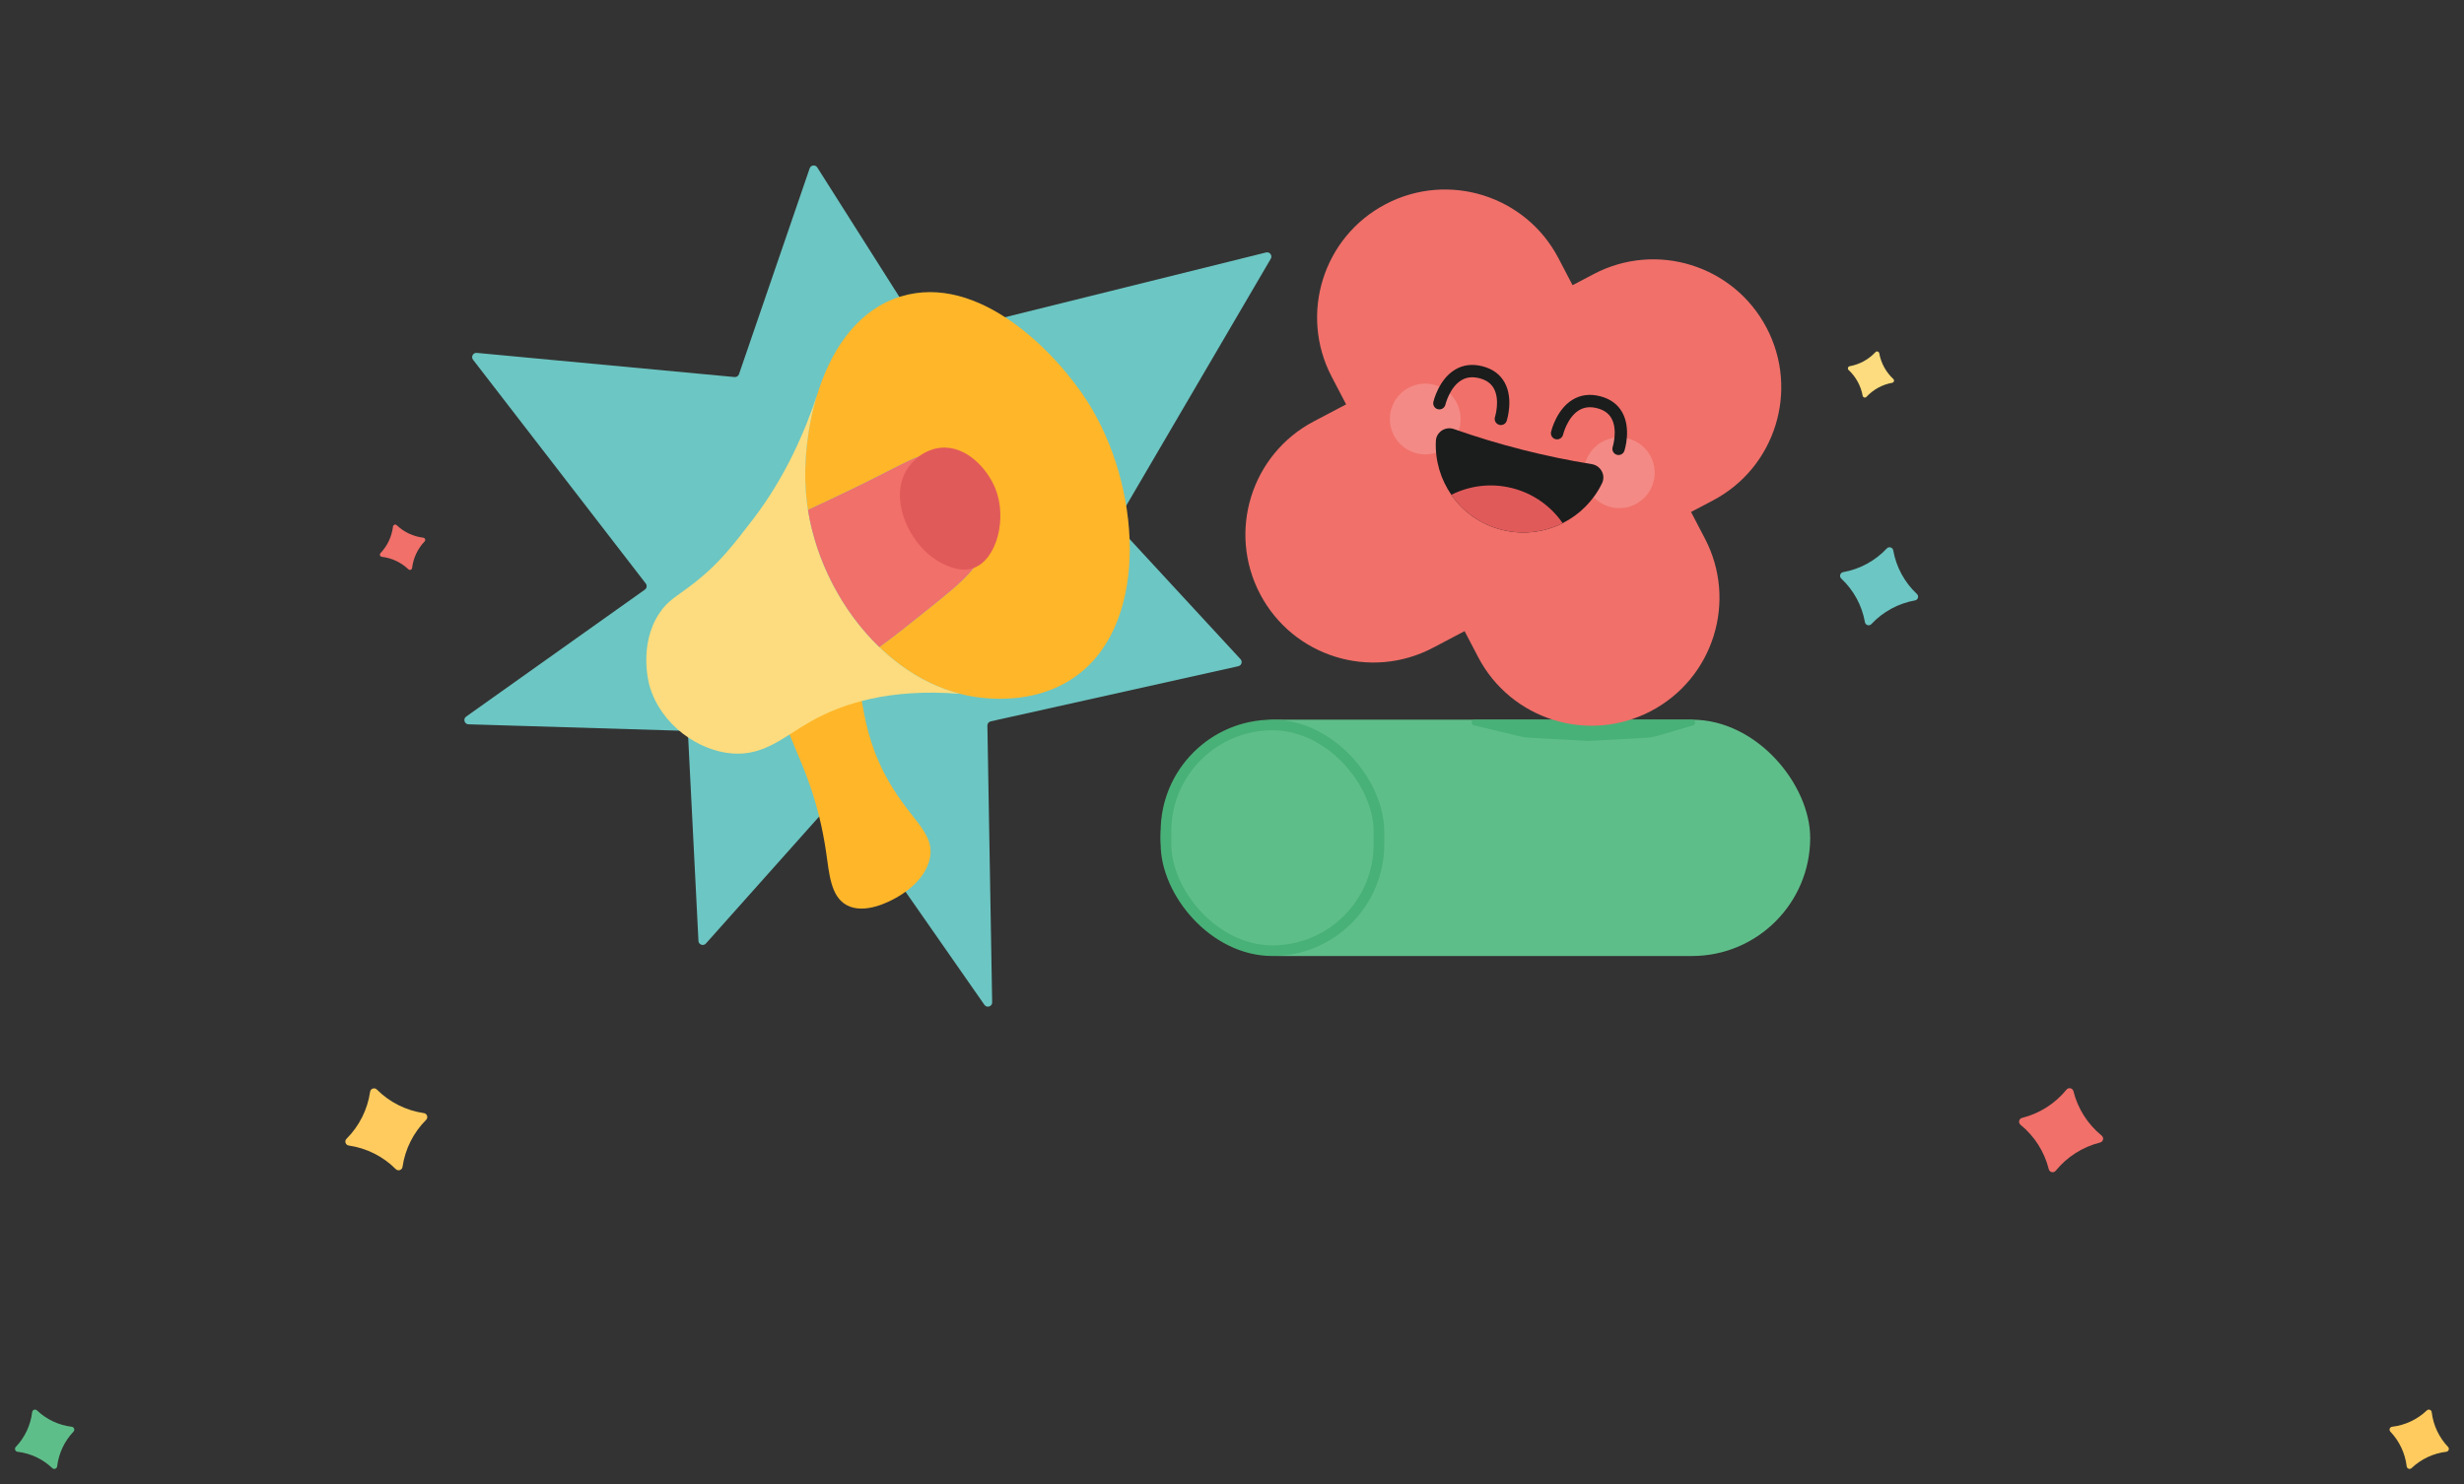
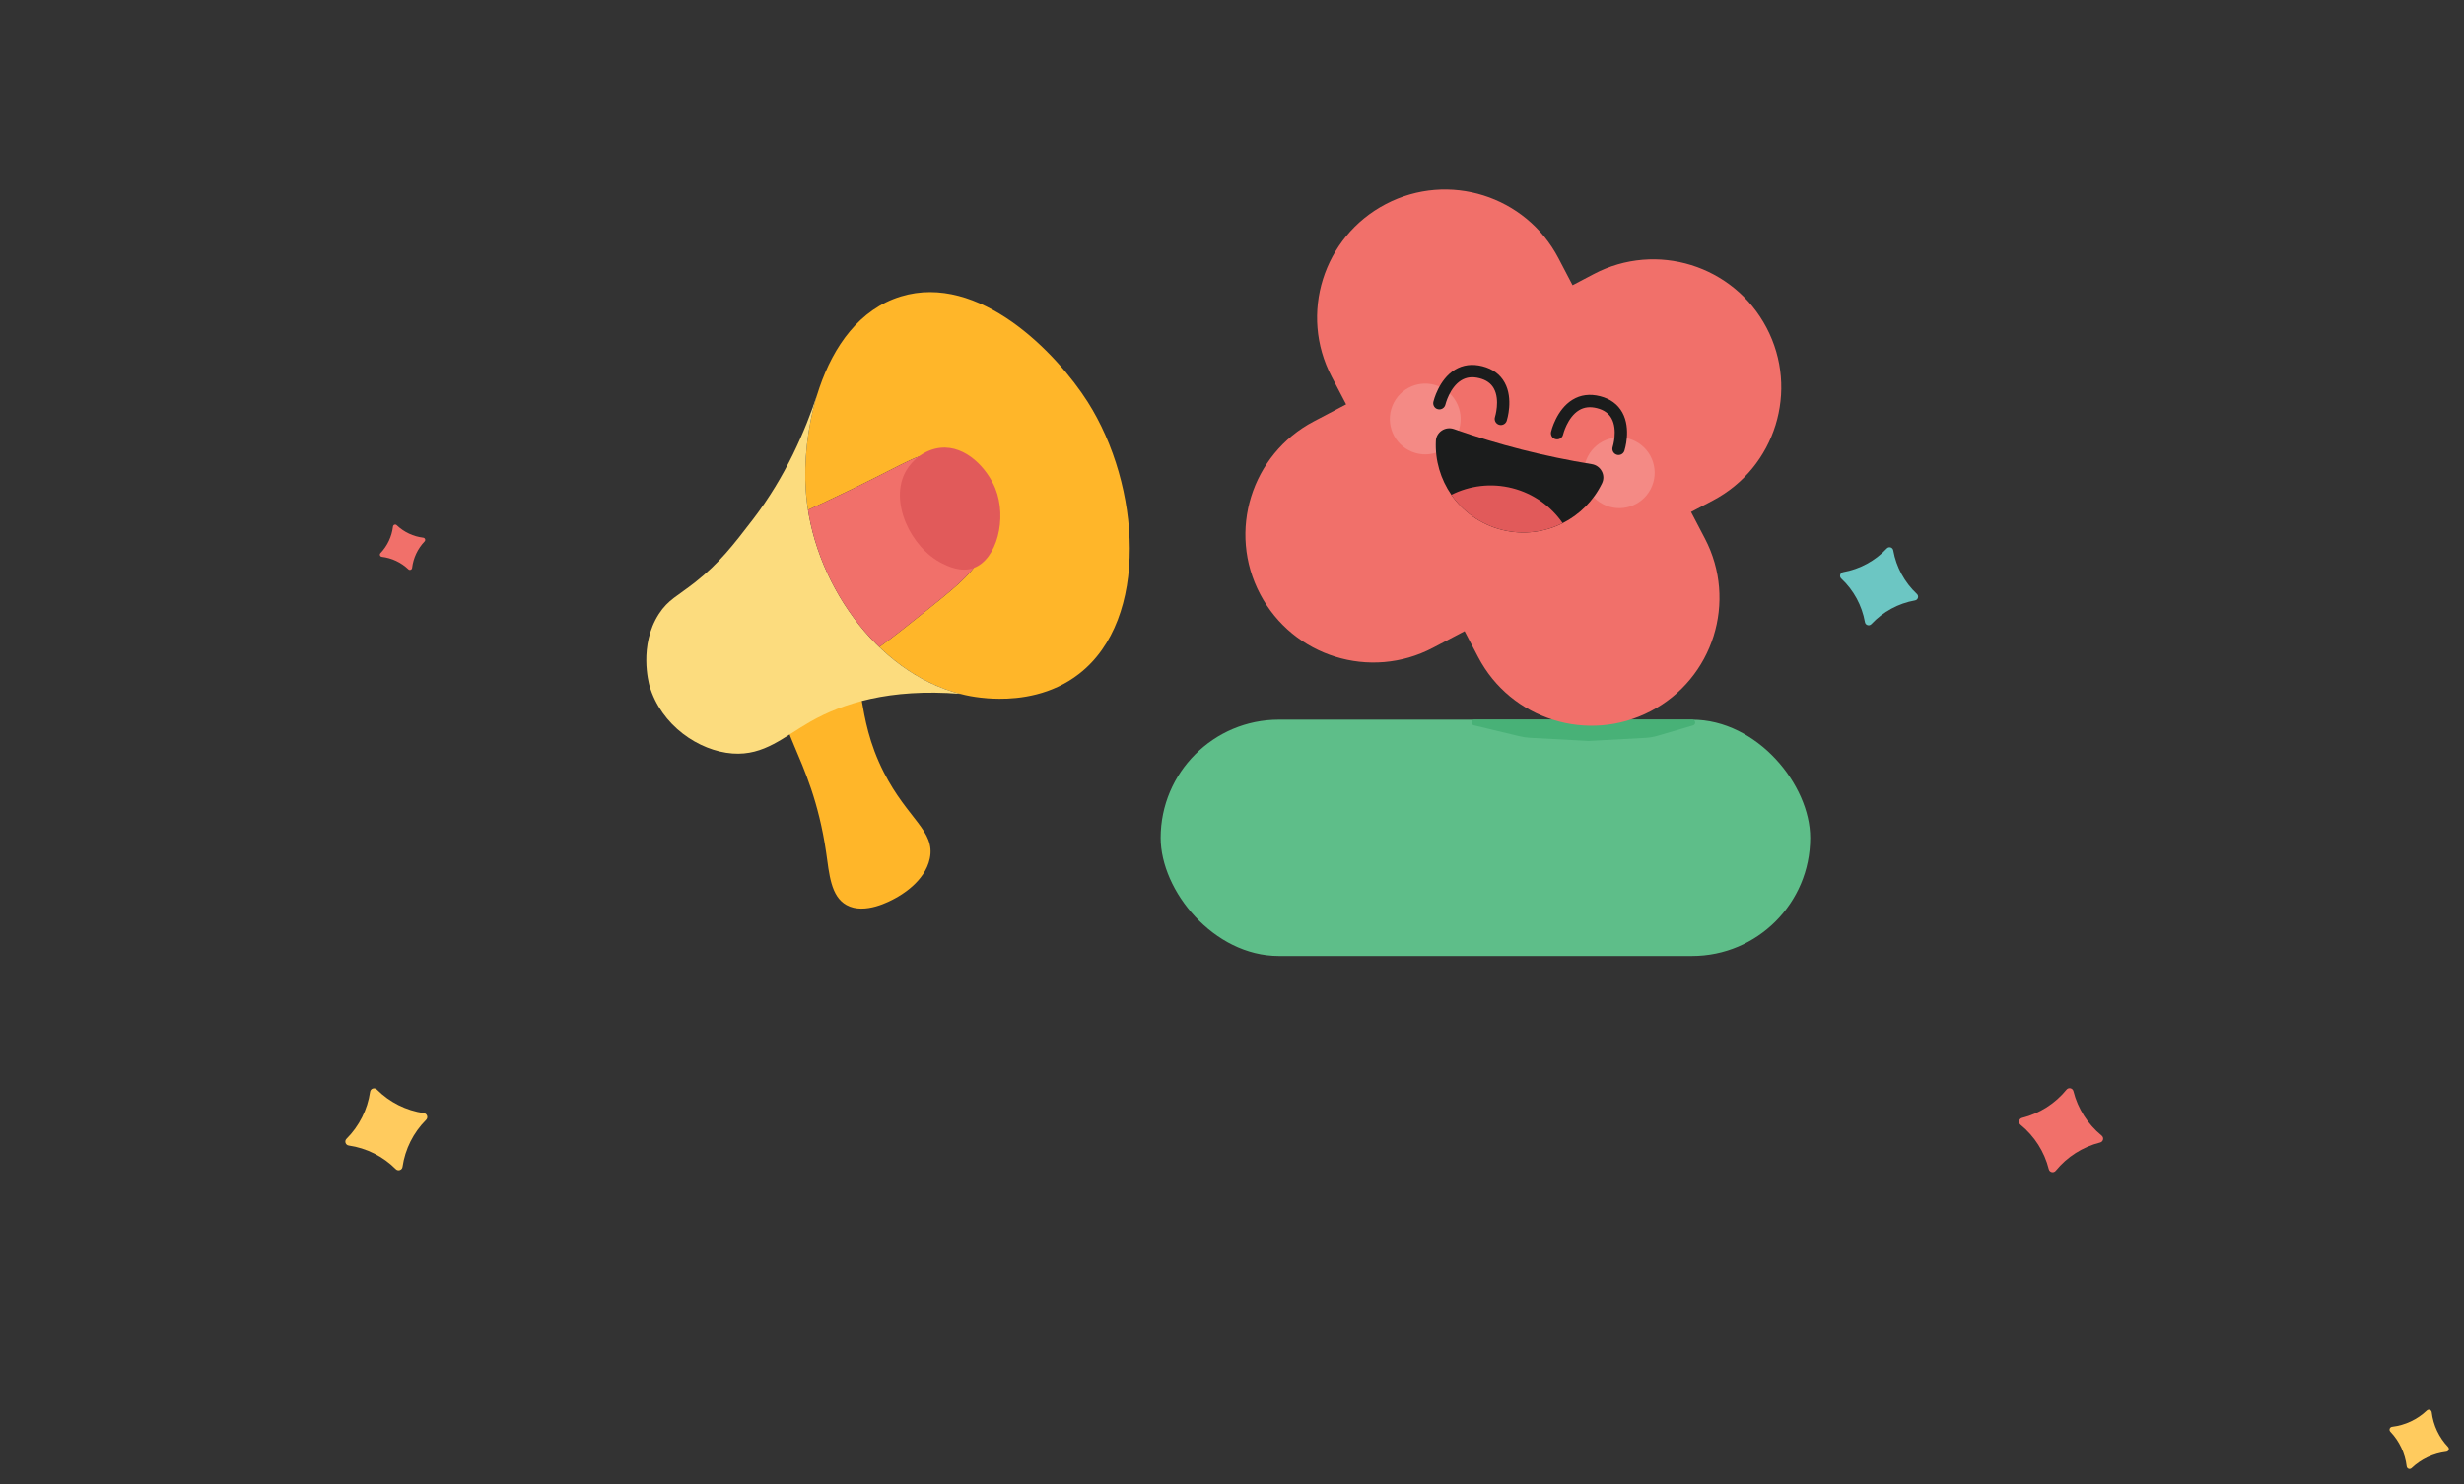
<svg xmlns="http://www.w3.org/2000/svg" width="1157" height="697" viewBox="0 0 1157 697" fill="none">
  <rect x="0" y="0" width="1157" height="697" fill="#333333" stroke="none" />
  <path d="M970.345 511.767C971.315 510.577 973.227 511.003 973.6 512.492V512.492C975.653 520.691 980.304 528.006 986.857 533.343V533.343C988.048 534.313 987.622 536.225 986.133 536.598V536.598C977.934 538.651 970.619 543.301 965.282 549.855V549.855C964.312 551.046 962.4 550.62 962.027 549.131V549.131C959.974 540.932 955.323 533.617 948.77 528.28V528.28C947.579 527.31 948.005 525.398 949.494 525.025V525.025C957.693 522.972 965.008 518.321 970.345 511.767V511.767Z" fill="#F1706A" />
  <path d="M176.955 511.708C175.87 510.622 174.011 511.239 173.791 512.759V512.759C172.578 521.123 168.691 528.871 162.711 534.844V534.844C161.624 535.929 162.241 537.788 163.761 538.009V538.009C172.125 539.222 179.873 543.108 185.846 549.089V549.089C186.931 550.175 188.79 549.558 189.011 548.038V548.038C190.224 539.674 194.111 531.926 200.091 525.953V525.953C201.177 524.868 200.56 523.009 199.041 522.788V522.788C190.676 521.576 182.928 517.689 176.955 511.708V511.708Z" fill="#FFCB5E" />
  <path d="M1141.84 663.246C1141.71 662.134 1140.36 661.65 1139.55 662.422V662.422C1135.09 666.672 1129.37 669.363 1123.25 670.094V670.094C1122.13 670.226 1121.65 671.57 1122.42 672.381V672.381C1126.67 676.846 1129.36 682.566 1130.09 688.687V688.687C1130.23 689.799 1131.57 690.283 1132.38 689.511V689.511C1136.85 685.261 1142.57 682.57 1148.69 681.839V681.839C1149.8 681.707 1150.28 680.362 1149.51 679.551V679.551C1145.26 675.087 1142.57 669.367 1141.84 663.246V663.246Z" fill="#FFCB5E" />
-   <path d="M15.095 663.246C15.227 662.134 16.571 661.65 17.382 662.422V662.422C21.847 666.672 27.567 669.363 33.688 670.094V670.094C34.8 670.226 35.284 671.57 34.512 672.381V672.381C30.262 676.846 27.571 682.566 26.84 688.687V688.687C26.708 689.799 25.363 690.283 24.552 689.511V689.511C20.088 685.261 14.367 682.57 8.247 681.839V681.839C7.135 681.707 6.651 680.362 7.423 679.551V679.551C11.673 675.087 14.364 669.367 15.095 663.246V663.246Z" fill="#5EBE89" />
  <rect x="545" y="337.999" width="305" height="111" rx="55.5" fill="#5EBE89" />
-   <rect x="547.5" y="340.499" width="100" height="106" rx="50" stroke="#48B177" stroke-width="5" />
  <path d="M691 339.341C691 338.6 691.601 337.999 692.342 337.999H794.628C795.386 337.999 796 338.613 796 339.371V339.371C796 339.98 795.598 340.517 795.013 340.688L778.244 345.596C776.421 346.13 774.542 346.451 772.645 346.554L746 347.999L718.667 346.541C716.893 346.447 715.131 346.19 713.403 345.776L692.029 340.646C691.425 340.501 691 339.962 691 339.341V339.341Z" fill="#48B177" />
-   <path d="M303.236 274.065L222.118 168.949C221.05 167.565 222.147 165.573 223.888 165.736L344.925 177.085C345.844 177.171 346.703 176.617 347.003 175.743L380.187 79.071C380.732 77.484 382.87 77.233 383.768 78.65L433.499 157.112C433.96 157.839 434.834 158.189 435.67 157.982L594.503 118.571C596.221 118.145 597.605 119.996 596.711 121.523L524.575 244.759C524.131 245.518 524.235 246.479 524.832 247.126L582.502 309.586C583.548 310.719 582.973 312.56 581.468 312.895L465.204 338.794C464.277 339.001 463.623 339.831 463.64 340.781L465.881 470.752C465.915 472.727 463.37 473.551 462.24 471.931L395.039 375.538C394.3 374.478 392.765 374.387 391.906 375.351L331.457 443.138C330.267 444.473 328.057 443.694 327.967 441.908L323.08 345.128C323.028 344.087 322.185 343.261 321.143 343.23L219.989 340.178C218.073 340.12 217.328 337.659 218.891 336.548L302.811 276.917C303.737 276.259 303.93 274.964 303.236 274.065Z" fill="#6CC6C3" />
  <path d="M370.589 323.743C360.564 339.752 380.988 352.697 387.921 400.317C389.389 410.479 390.076 420.954 397.478 425.05C406.034 429.802 418.089 423.143 420.556 421.767C422.68 420.61 434.328 414.137 436.608 403.163C439.262 390.28 426.24 384.746 415.028 362.765C400.975 335.187 407.502 316.395 396.135 312.143C388.202 309.173 376.054 315.02 370.589 323.743Z" fill="#FFB629" />
  <path d="M506.722 316.458C493.856 326.495 478.834 328.246 469.247 328.183C469.216 328.183 469.216 328.183 469.184 328.183C465.093 328.152 461.97 327.839 460.471 327.652C457.223 327.277 454.038 326.714 450.884 325.869C436.768 322.274 423.839 314.426 412.909 303.888C419.436 299.23 426.9 293.226 435.769 286.129C452.851 272.465 461.408 265.367 463.001 253.36C465.187 236.726 453.507 217.371 439.142 213.994C431.99 212.337 428.836 215.714 400.667 229.441C390.767 234.256 384.084 237.32 379.4 239.477C378.9 236.413 378.557 233.318 378.338 230.254C377.464 217.246 378.963 200.831 383.709 185.385C384.084 184.29 384.428 183.165 384.771 182.102C391.454 162.559 403.54 145.206 422.996 139.234C459.722 128.009 496.042 165.655 510.719 188.73C535.672 227.971 539.856 290.694 506.722 316.458Z" fill="#FFB629" />
  <path d="M450.881 325.87C417.528 323.212 395.449 330.497 380.74 338.814C368.092 345.975 358.911 354.98 343.952 353.885C328.181 352.728 310.38 340.69 304.977 322.055C304.665 320.929 299.825 303.169 309.381 288.349C313.722 281.626 318.125 280 326.526 273.371C337.737 264.491 344.108 256.237 353.633 243.824C368.904 223.906 378.148 202.207 383.707 185.385C378.96 200.831 377.461 217.246 378.335 230.254C381.177 272.496 411.313 315.801 450.881 325.87Z" fill="#FCDC7E" />
  <path d="M462.998 253.36C461.405 265.367 452.848 272.465 435.766 286.129C426.896 293.226 419.433 299.23 412.906 303.889C395.48 287.129 383.206 263.522 379.396 239.478C384.081 237.32 390.764 234.256 400.664 229.441C428.833 215.714 431.987 212.337 439.138 213.995C453.504 217.371 465.184 236.726 462.998 253.36Z" fill="#F1706A" />
  <path d="M425.398 221.218C428.49 215.777 434.548 211.025 441.606 210.305C453.661 209.086 463.654 220.155 467.402 229.472C472.992 243.48 468.151 262.71 457.221 266.743C451.225 268.963 445.104 265.93 442.418 264.617C427.615 257.269 417.31 235.413 425.398 221.218Z" fill="#E15A5A" />
  <path d="M672.865 304.241C643.503 319.696 607.171 308.422 591.716 279.06C576.261 249.698 587.535 213.367 616.897 197.912L632.086 189.917L625.291 176.906C609.929 147.496 621.317 111.2 650.728 95.838C680.139 80.476 716.434 91.865 731.796 121.276L738.416 133.949L748.346 128.722C777.708 113.267 814.039 124.541 829.494 153.903C844.949 183.265 833.676 219.596 804.314 235.051L794.047 240.455L800.57 252.943C815.932 282.354 804.543 318.649 775.132 334.011C745.721 349.373 709.426 337.984 694.064 308.574L687.717 296.423L672.865 304.241Z" fill="#F1706A" />
  <path opacity="0.3" d="M663.056 212.224C654.535 208.808 650.396 199.13 653.813 190.608C657.229 182.087 666.906 177.948 675.428 181.365C683.949 184.781 688.088 194.459 684.671 202.98C681.255 211.502 671.577 215.64 663.056 212.224Z" fill="white" fill-opacity="0.6" />
  <path opacity="0.3" d="M754.163 237.464C745.642 234.048 741.504 224.37 744.92 215.849C748.336 207.327 758.014 203.189 766.535 206.605C775.057 210.021 779.195 219.699 775.779 228.221C772.362 236.742 762.685 240.881 754.163 237.464Z" fill="white" fill-opacity="0.6" />
  <path d="M674.23 207.084C673.791 216.256 676.468 225.123 681.503 232.396C686.944 240.268 695.147 246.279 705.139 248.828C715.143 251.372 725.224 250.02 733.771 245.705C741.669 241.723 748.264 235.221 752.26 226.952C754.095 223.158 751.645 218.667 747.479 218C736.455 216.216 725.53 213.948 714.728 211.197C703.918 208.443 693.24 205.21 682.705 201.51C678.721 200.105 674.424 202.877 674.23 207.084Z" fill="#1B1C1C" />
  <path d="M681.496 232.392C686.937 240.264 695.14 246.275 705.133 248.824C715.136 251.368 725.218 250.016 733.764 245.701C728.323 237.829 720.12 231.817 710.128 229.269C700.124 226.724 690.047 228.087 681.496 232.392Z" fill="#E15A5A" />
  <path d="M696.082 172.013C691.291 170.791 686.939 171.35 683.139 173.667C675.565 178.276 673.161 188.301 673.061 188.723C672.699 190.28 673.665 191.898 675.228 192.202C676.785 192.564 678.333 191.596 678.703 190.043C678.726 189.964 680.68 181.933 686.168 178.608C688.622 177.122 691.395 176.803 694.656 177.639C697.886 178.462 700.11 180.035 701.447 182.447C704.466 187.891 702.013 195.774 701.99 195.853C701.501 197.376 702.341 199.005 703.864 199.493C705.359 199.988 707.013 199.15 707.499 197.634C707.632 197.216 710.756 187.332 706.529 179.676C704.404 175.812 700.887 173.242 696.082 172.013Z" fill="#1B1C1C" />
  <path d="M751.345 186.088C746.555 184.865 742.203 185.425 738.402 187.741C730.829 192.351 728.425 202.375 728.325 202.798C727.963 204.354 728.929 205.972 730.492 206.276C732.048 206.638 733.597 205.671 733.967 204.117C733.989 204.039 735.944 196.007 741.431 192.682C743.886 191.197 746.659 190.877 749.919 191.713C753.15 192.537 755.374 194.109 756.711 196.521C759.73 201.965 757.276 209.849 757.254 209.927C756.765 211.45 757.605 213.079 759.128 213.567C760.623 214.062 762.277 213.224 762.763 211.708C762.895 211.29 766.02 201.406 761.793 193.75C759.66 189.884 756.143 187.313 751.345 186.088Z" fill="#1B1C1C" />
-   <path d="M880.64 165.389C881.223 164.762 882.271 165.07 882.423 165.912V165.912C883.262 170.548 885.579 174.787 889.027 177.998V177.998C889.653 178.581 889.346 179.629 888.504 179.781V179.781C883.868 180.62 879.628 182.937 876.418 186.385V186.385C875.835 187.011 874.787 186.704 874.635 185.862V185.862C873.795 181.226 871.479 176.986 868.031 173.776V173.776C867.405 173.193 867.712 172.145 868.554 171.993V171.993C873.19 171.153 877.429 168.837 880.64 165.389V165.389Z" fill="#FCDC7E" />
  <path d="M184.536 247.302C184.638 246.452 185.665 246.082 186.285 246.672V246.672C189.697 249.92 194.069 251.977 198.747 252.535V252.535C199.596 252.637 199.966 253.664 199.376 254.284V254.284C196.128 257.696 194.071 262.068 193.513 266.746V266.746C193.412 267.595 192.384 267.965 191.765 267.375V267.375C188.352 264.127 183.981 262.07 179.303 261.512V261.512C178.453 261.411 178.083 260.383 178.673 259.764V259.764C181.921 256.351 183.978 251.98 184.536 247.302V247.302Z" fill="#F1706A" />
  <path d="M885.972 257.587C886.963 256.529 888.735 257.055 888.989 258.481V258.481C890.388 266.333 894.29 273.521 900.112 278.973V278.973C901.169 279.963 900.644 281.735 899.218 281.989V281.989C891.366 283.388 884.177 287.29 878.726 293.112V293.112C877.736 294.169 875.963 293.644 875.709 292.218V292.218C874.311 284.366 870.409 277.177 864.587 271.726V271.726C863.529 270.736 864.055 268.963 865.481 268.709V268.709C873.333 267.311 880.521 263.409 885.972 257.587V257.587Z" fill="#6CC6C3" />
</svg>